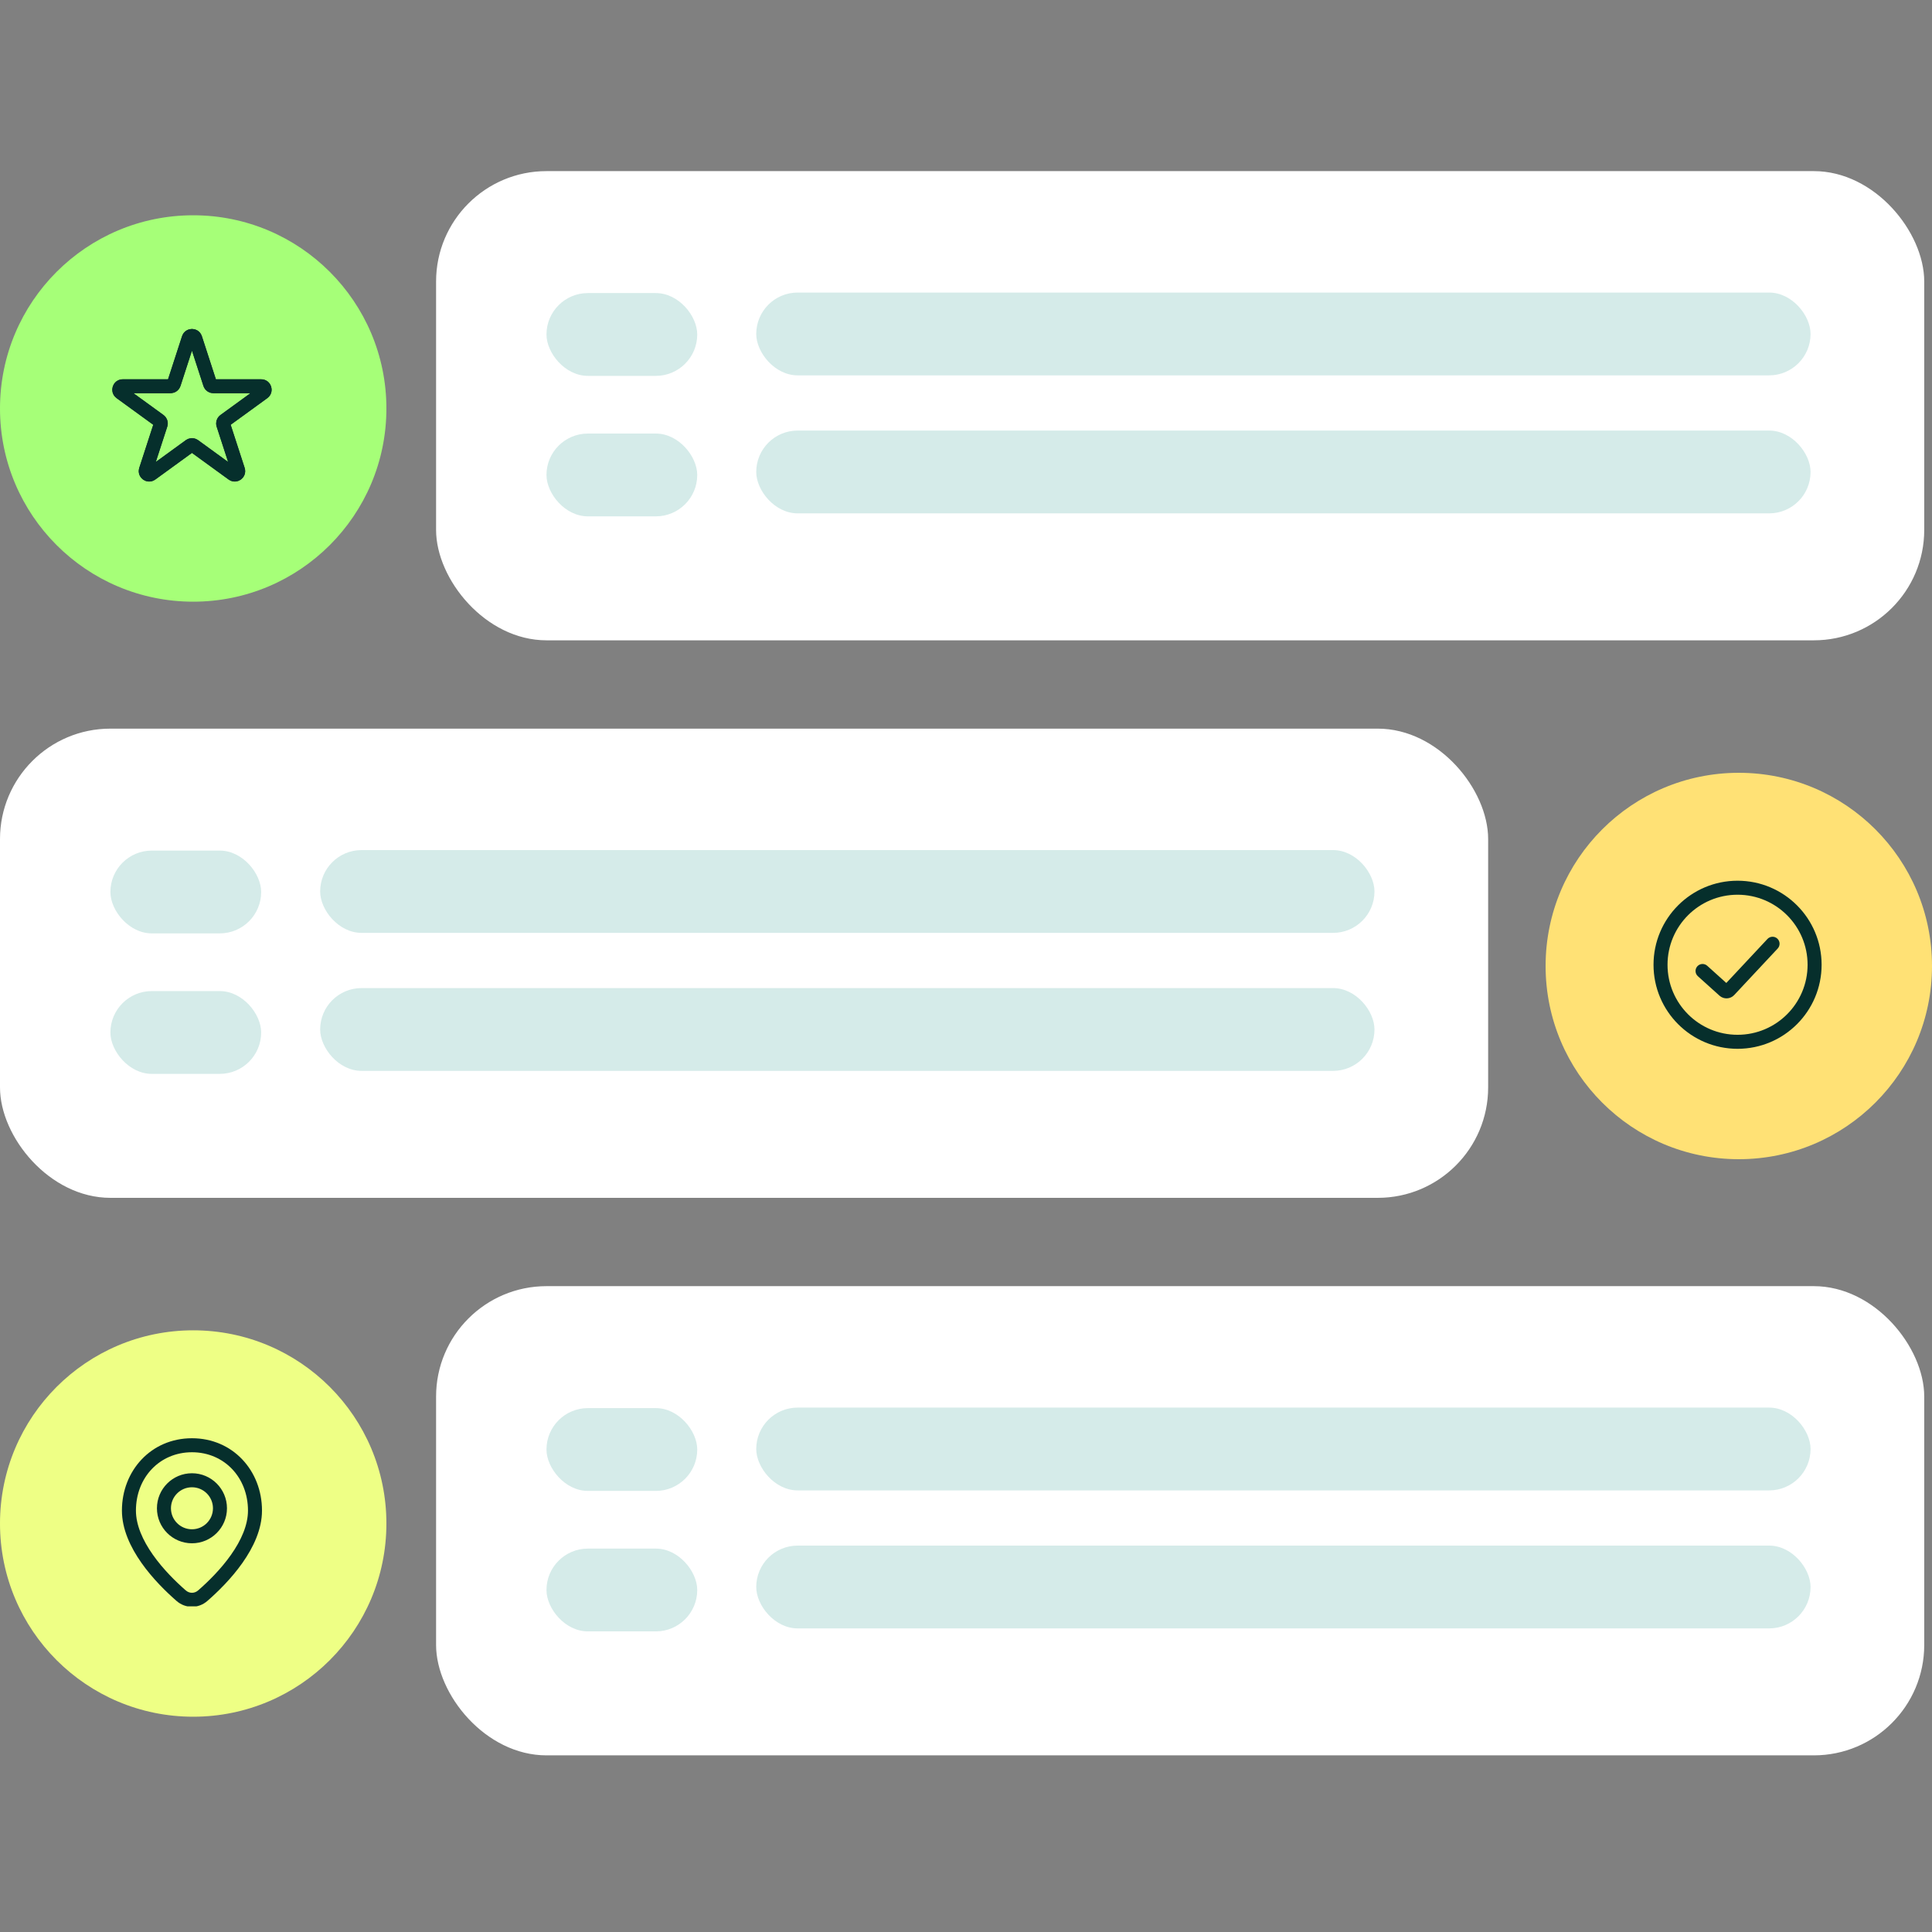
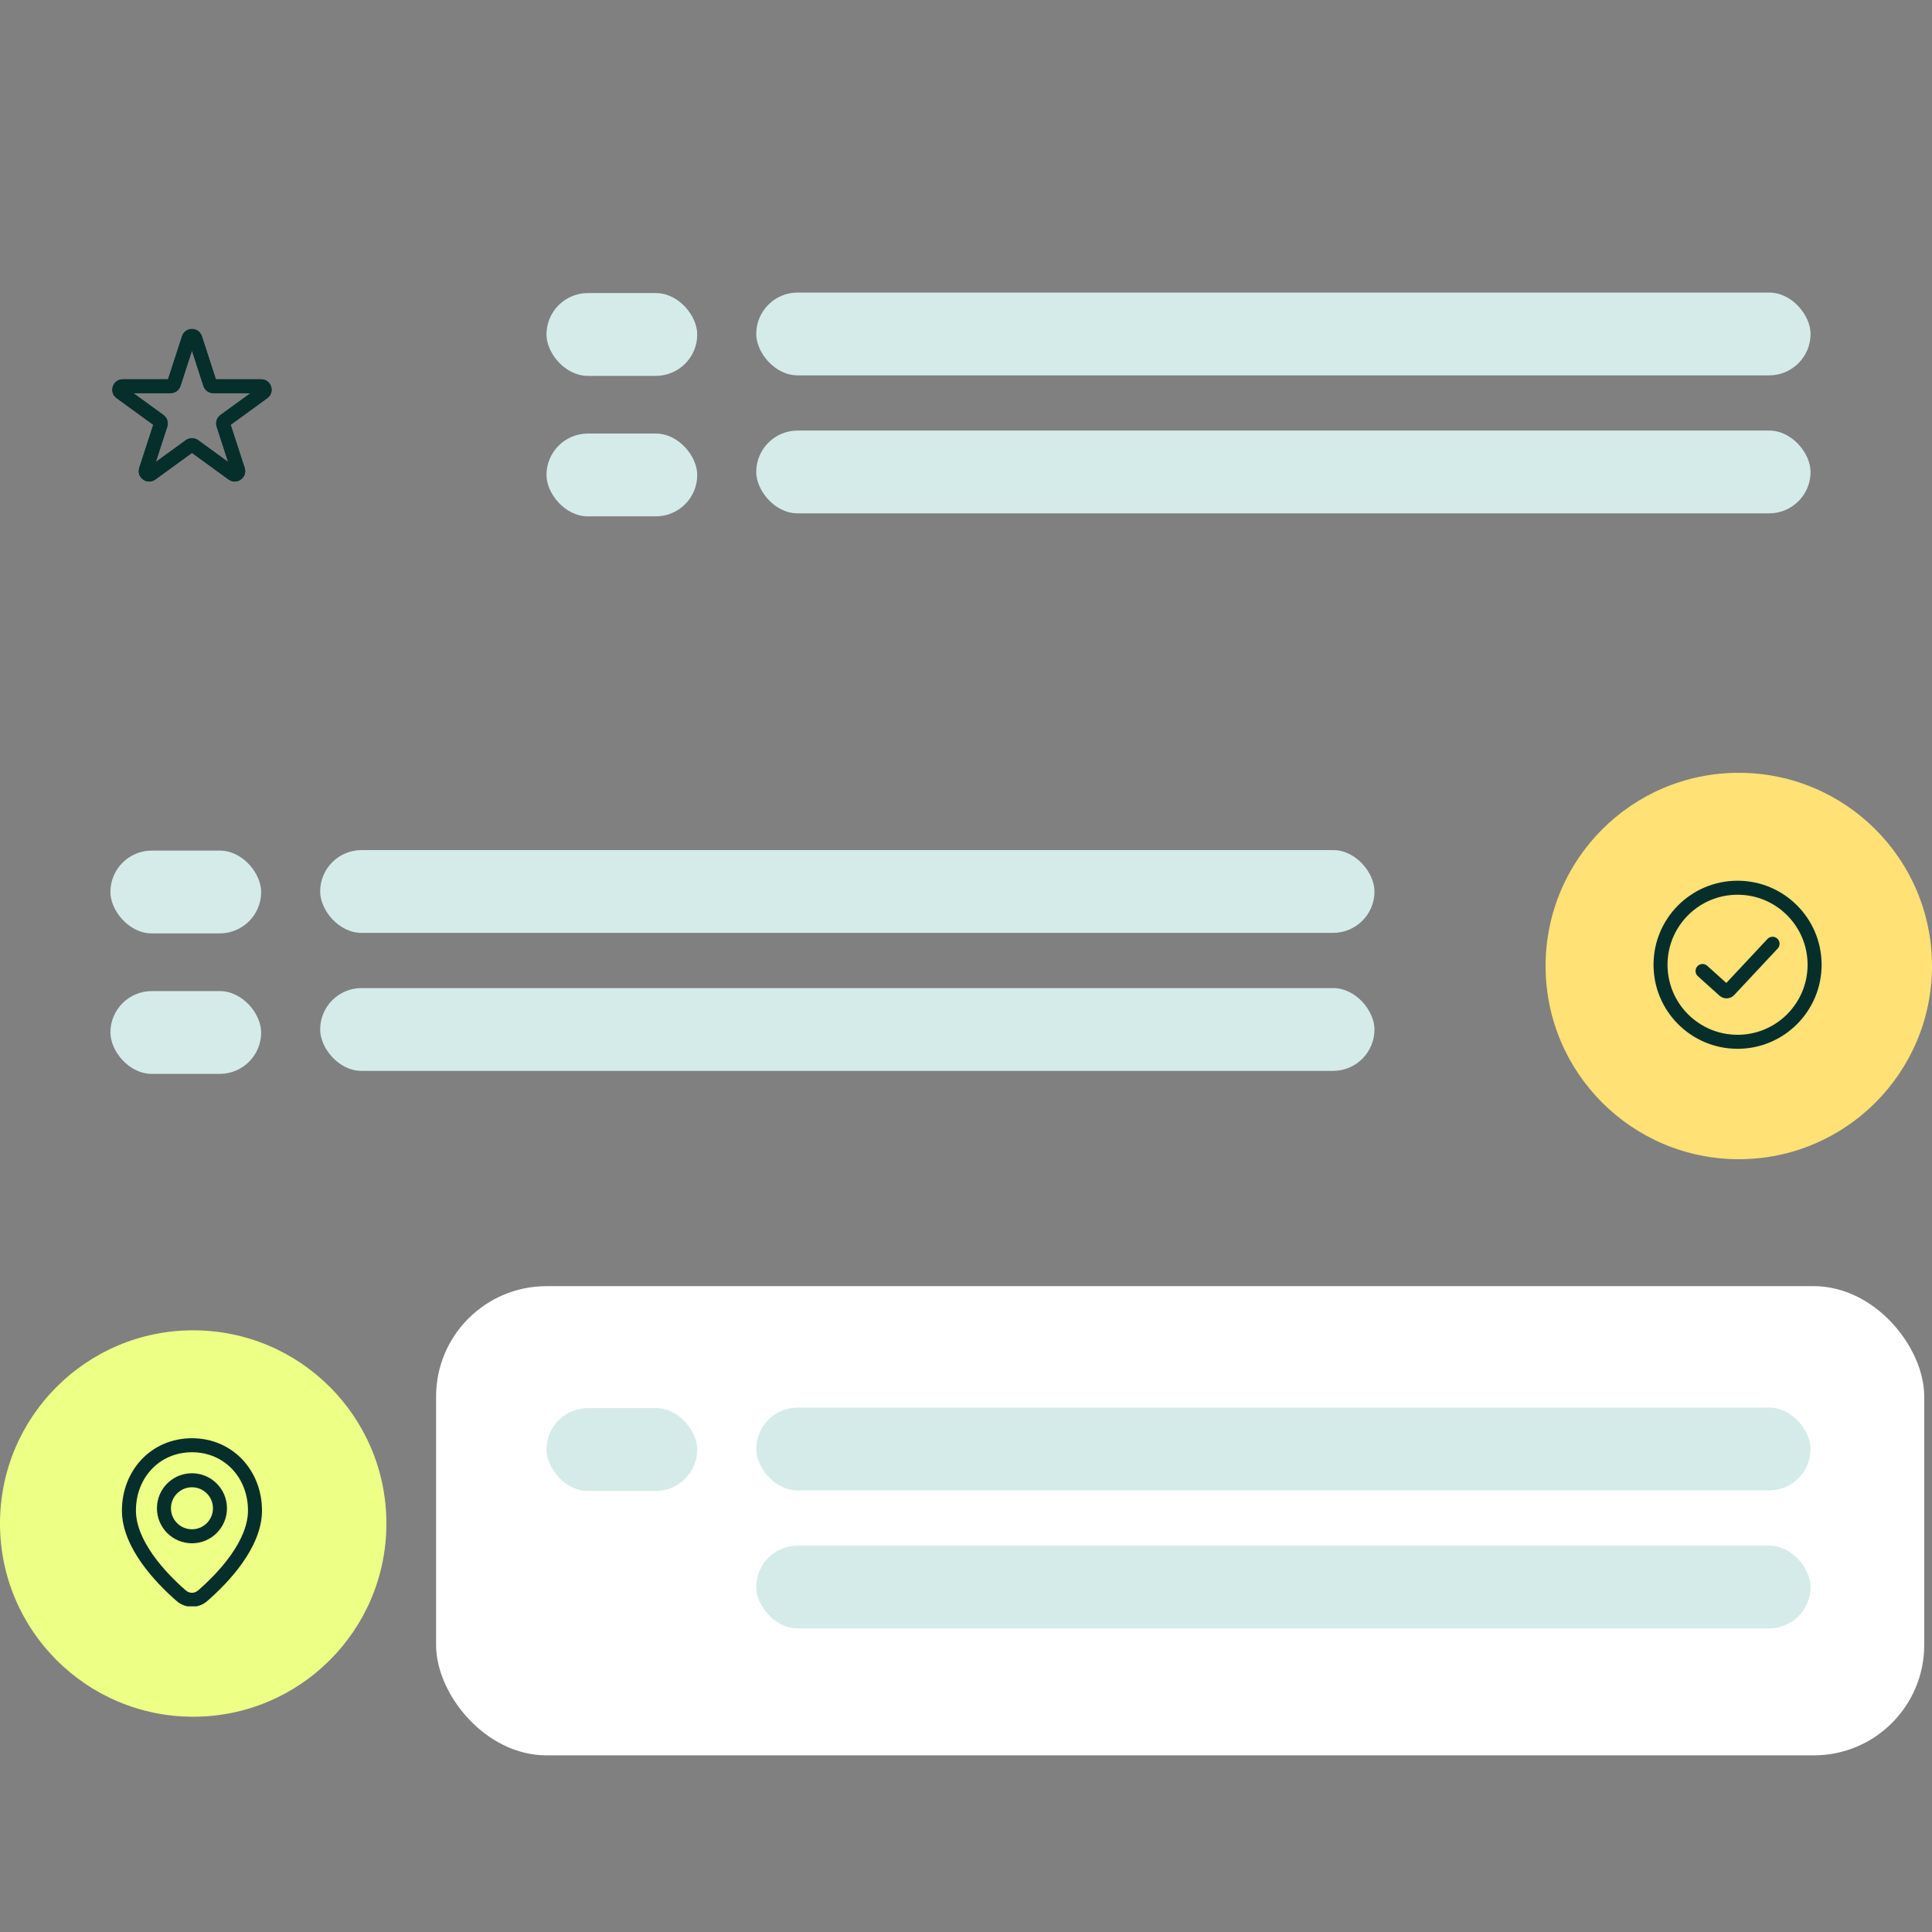
<svg xmlns="http://www.w3.org/2000/svg" width="350" height="350" viewBox="0 0 350 350" fill="none">
  <rect x="0" y="0" width="350" height="350" fill="#808080" stroke="none" />
-   <rect x="79" y="31" width="269.593" height="85" rx="20" fill="white" />
  <rect x="99" y="78.543" width="27.311" height="15" rx="7.5" fill="#D5EBE9" />
  <rect x="99" y="53.092" width="27.311" height="15" rx="7.5" fill="#D5EBE9" />
  <rect x="137" y="78" width="191" height="15" rx="7.5" fill="#D5EBE9" />
  <rect x="137" y="53" width="191" height="15" rx="7.5" fill="#D5EBE9" />
  <rect x="79" y="233" width="269.593" height="85" rx="20" fill="white" />
-   <rect x="99" y="280.543" width="27.311" height="15" rx="7.5" fill="#D5EBE9" />
  <rect x="99" y="255.092" width="27.311" height="15" rx="7.5" fill="#D5EBE9" />
  <rect x="137" y="280" width="191" height="15" rx="7.5" fill="#D5EBE9" />
  <rect x="137" y="255" width="191" height="15" rx="7.5" fill="#D5EBE9" />
-   <rect y="132" width="269.593" height="85" rx="20" fill="white" />
  <rect x="20" y="179.543" width="27.311" height="15" rx="7.5" fill="#D5EBE9" />
  <rect x="20" y="154.092" width="27.311" height="15" rx="7.5" fill="#D5EBE9" />
  <rect x="58" y="179" width="191" height="15" rx="7.5" fill="#D5EBE9" />
  <rect x="58" y="154" width="191" height="15" rx="7.5" fill="#D5EBE9" />
  <circle cx="35" cy="276" r="35" fill="#EEFF85" />
  <g clip-path="url(#clip0_202_1527)">
    <path fill-rule="evenodd" clip-rule="evenodd" d="M44.925 273.652C44.925 276.265 43.711 279.027 41.841 281.678C39.995 284.295 37.685 286.557 35.898 288.115C35.234 288.694 34.316 288.694 33.651 288.115C31.865 286.557 29.555 284.295 27.709 281.678C25.839 279.027 24.625 276.265 24.625 273.652C24.625 267.688 28.905 263.088 34.775 263.088C40.642 263.088 44.925 267.689 44.925 273.652ZM47.462 273.652C47.462 280.377 41.302 286.769 37.566 290.027C35.946 291.44 33.603 291.44 31.984 290.027C28.248 286.769 22.088 280.377 22.088 273.652C22.088 266.417 27.377 260.551 34.775 260.551C42.169 260.551 47.462 266.417 47.462 273.652ZM38.581 273.238C38.581 275.34 36.877 277.044 34.775 277.044C32.673 277.044 30.969 275.34 30.969 273.238C30.969 271.136 32.673 269.432 34.775 269.432C36.877 269.432 38.581 271.136 38.581 273.238ZM41.118 273.238C41.118 276.741 38.278 279.581 34.775 279.581C31.271 279.581 28.431 276.741 28.431 273.238C28.431 269.734 31.271 266.894 34.775 266.894C38.278 266.894 41.118 269.734 41.118 273.238Z" fill="#062F2C" />
  </g>
  <circle cx="315" cy="175" r="35" fill="#FFE175" />
  <path fill-rule="evenodd" clip-rule="evenodd" d="M327.462 174.775C327.462 181.782 321.782 187.462 314.775 187.462C307.768 187.462 302.088 181.782 302.088 174.775C302.088 167.768 307.768 162.088 314.775 162.088C321.782 162.088 327.462 167.768 327.462 174.775ZM330 174.775C330 183.184 323.184 190 314.775 190C306.367 190 299.551 183.184 299.551 174.775C299.551 166.367 306.367 159.551 314.775 159.551C323.184 159.551 330 166.367 330 174.775ZM322.045 171.835C322.524 171.324 322.497 170.521 321.985 170.042C321.473 169.564 320.67 169.591 320.192 170.102L312.738 178.074L309.281 174.96C308.76 174.491 307.958 174.533 307.489 175.054C307.02 175.574 307.062 176.377 307.583 176.846L311.503 180.376C312.273 181.07 313.458 181.019 314.166 180.262L322.045 171.835Z" fill="#062F2C" />
-   <circle cx="35" cy="74" r="35" fill="#A6FF78" />
  <path d="M34.184 61.271C34.371 60.697 35.182 60.697 35.368 61.271L38.054 69.539C38.138 69.796 38.377 69.969 38.646 69.969H47.341C47.943 69.969 48.194 70.741 47.706 71.095L40.672 76.205C40.454 76.364 40.363 76.644 40.446 76.901L43.133 85.17C43.319 85.743 42.663 86.22 42.176 85.865L35.142 80.755C34.924 80.597 34.629 80.597 34.41 80.755L27.377 85.865C26.889 86.22 26.233 85.743 26.419 85.17L29.106 76.901C29.189 76.644 29.098 76.364 28.88 76.205L21.846 71.095C21.358 70.741 21.609 69.969 22.212 69.969H30.906C31.175 69.969 31.414 69.796 31.498 69.539L34.184 61.271Z" stroke="#062F2C" stroke-width="2.489" />
  <path fill-rule="evenodd" clip-rule="evenodd" d="M32.966 60.915C33.535 59.161 36.016 59.161 36.585 60.915L39.115 68.701H47.303C49.146 68.701 49.913 71.06 48.421 72.144L41.798 76.956L44.328 84.742C44.897 86.496 42.891 87.954 41.399 86.87L34.776 82.058L28.152 86.87C26.66 87.954 24.654 86.496 25.224 84.742L27.753 76.956L21.13 72.144C19.639 71.06 20.405 68.701 22.248 68.701H30.436L32.966 60.915ZM34.776 63.556L32.706 69.923C32.452 70.708 31.721 71.238 30.896 71.238H24.201L29.618 75.174C30.285 75.659 30.564 76.518 30.309 77.302L28.24 83.67L33.657 79.734C34.324 79.249 35.227 79.249 35.894 79.734L41.311 83.67L39.242 77.302C38.987 76.518 39.266 75.659 39.933 75.174L45.35 71.238H38.654C37.83 71.238 37.099 70.708 36.845 69.923L34.776 63.556Z" fill="#062F2C" />
  <defs>
    <clipPath id="clip0_202_1527">
      <rect width="30.449" height="30.449" fill="white" transform="translate(19.551 260.551)" />
    </clipPath>
  </defs>
</svg>